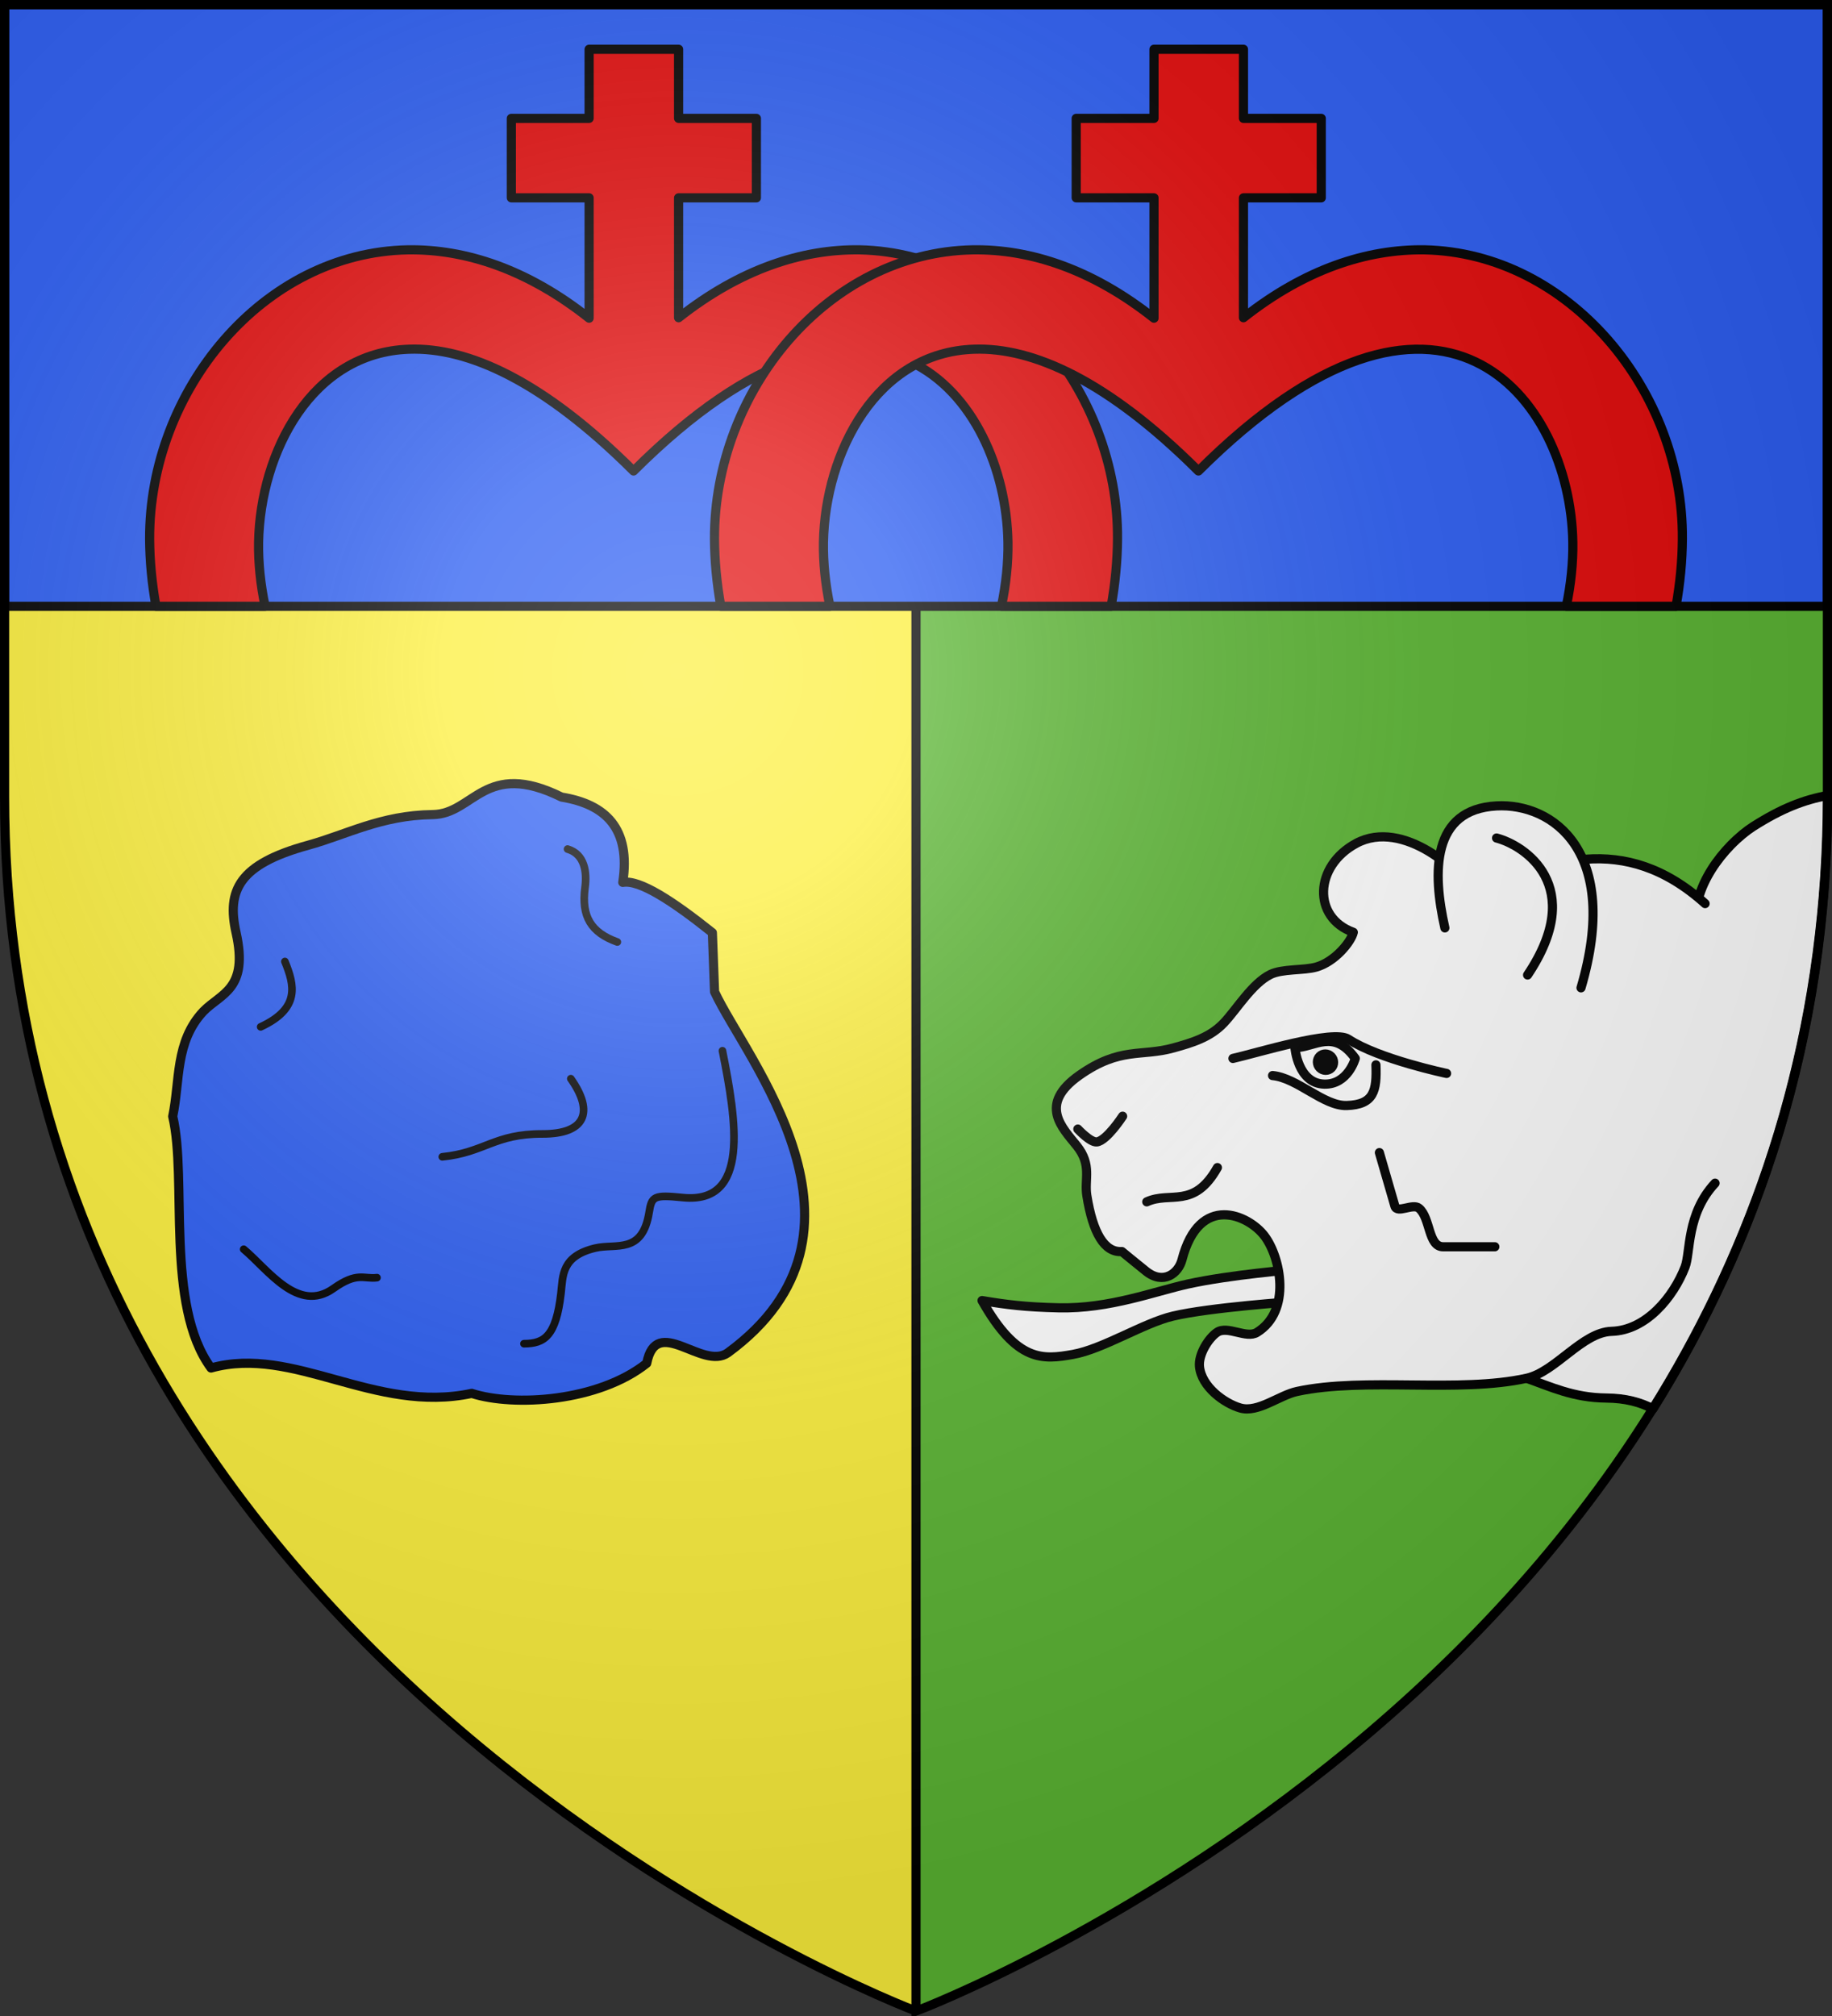
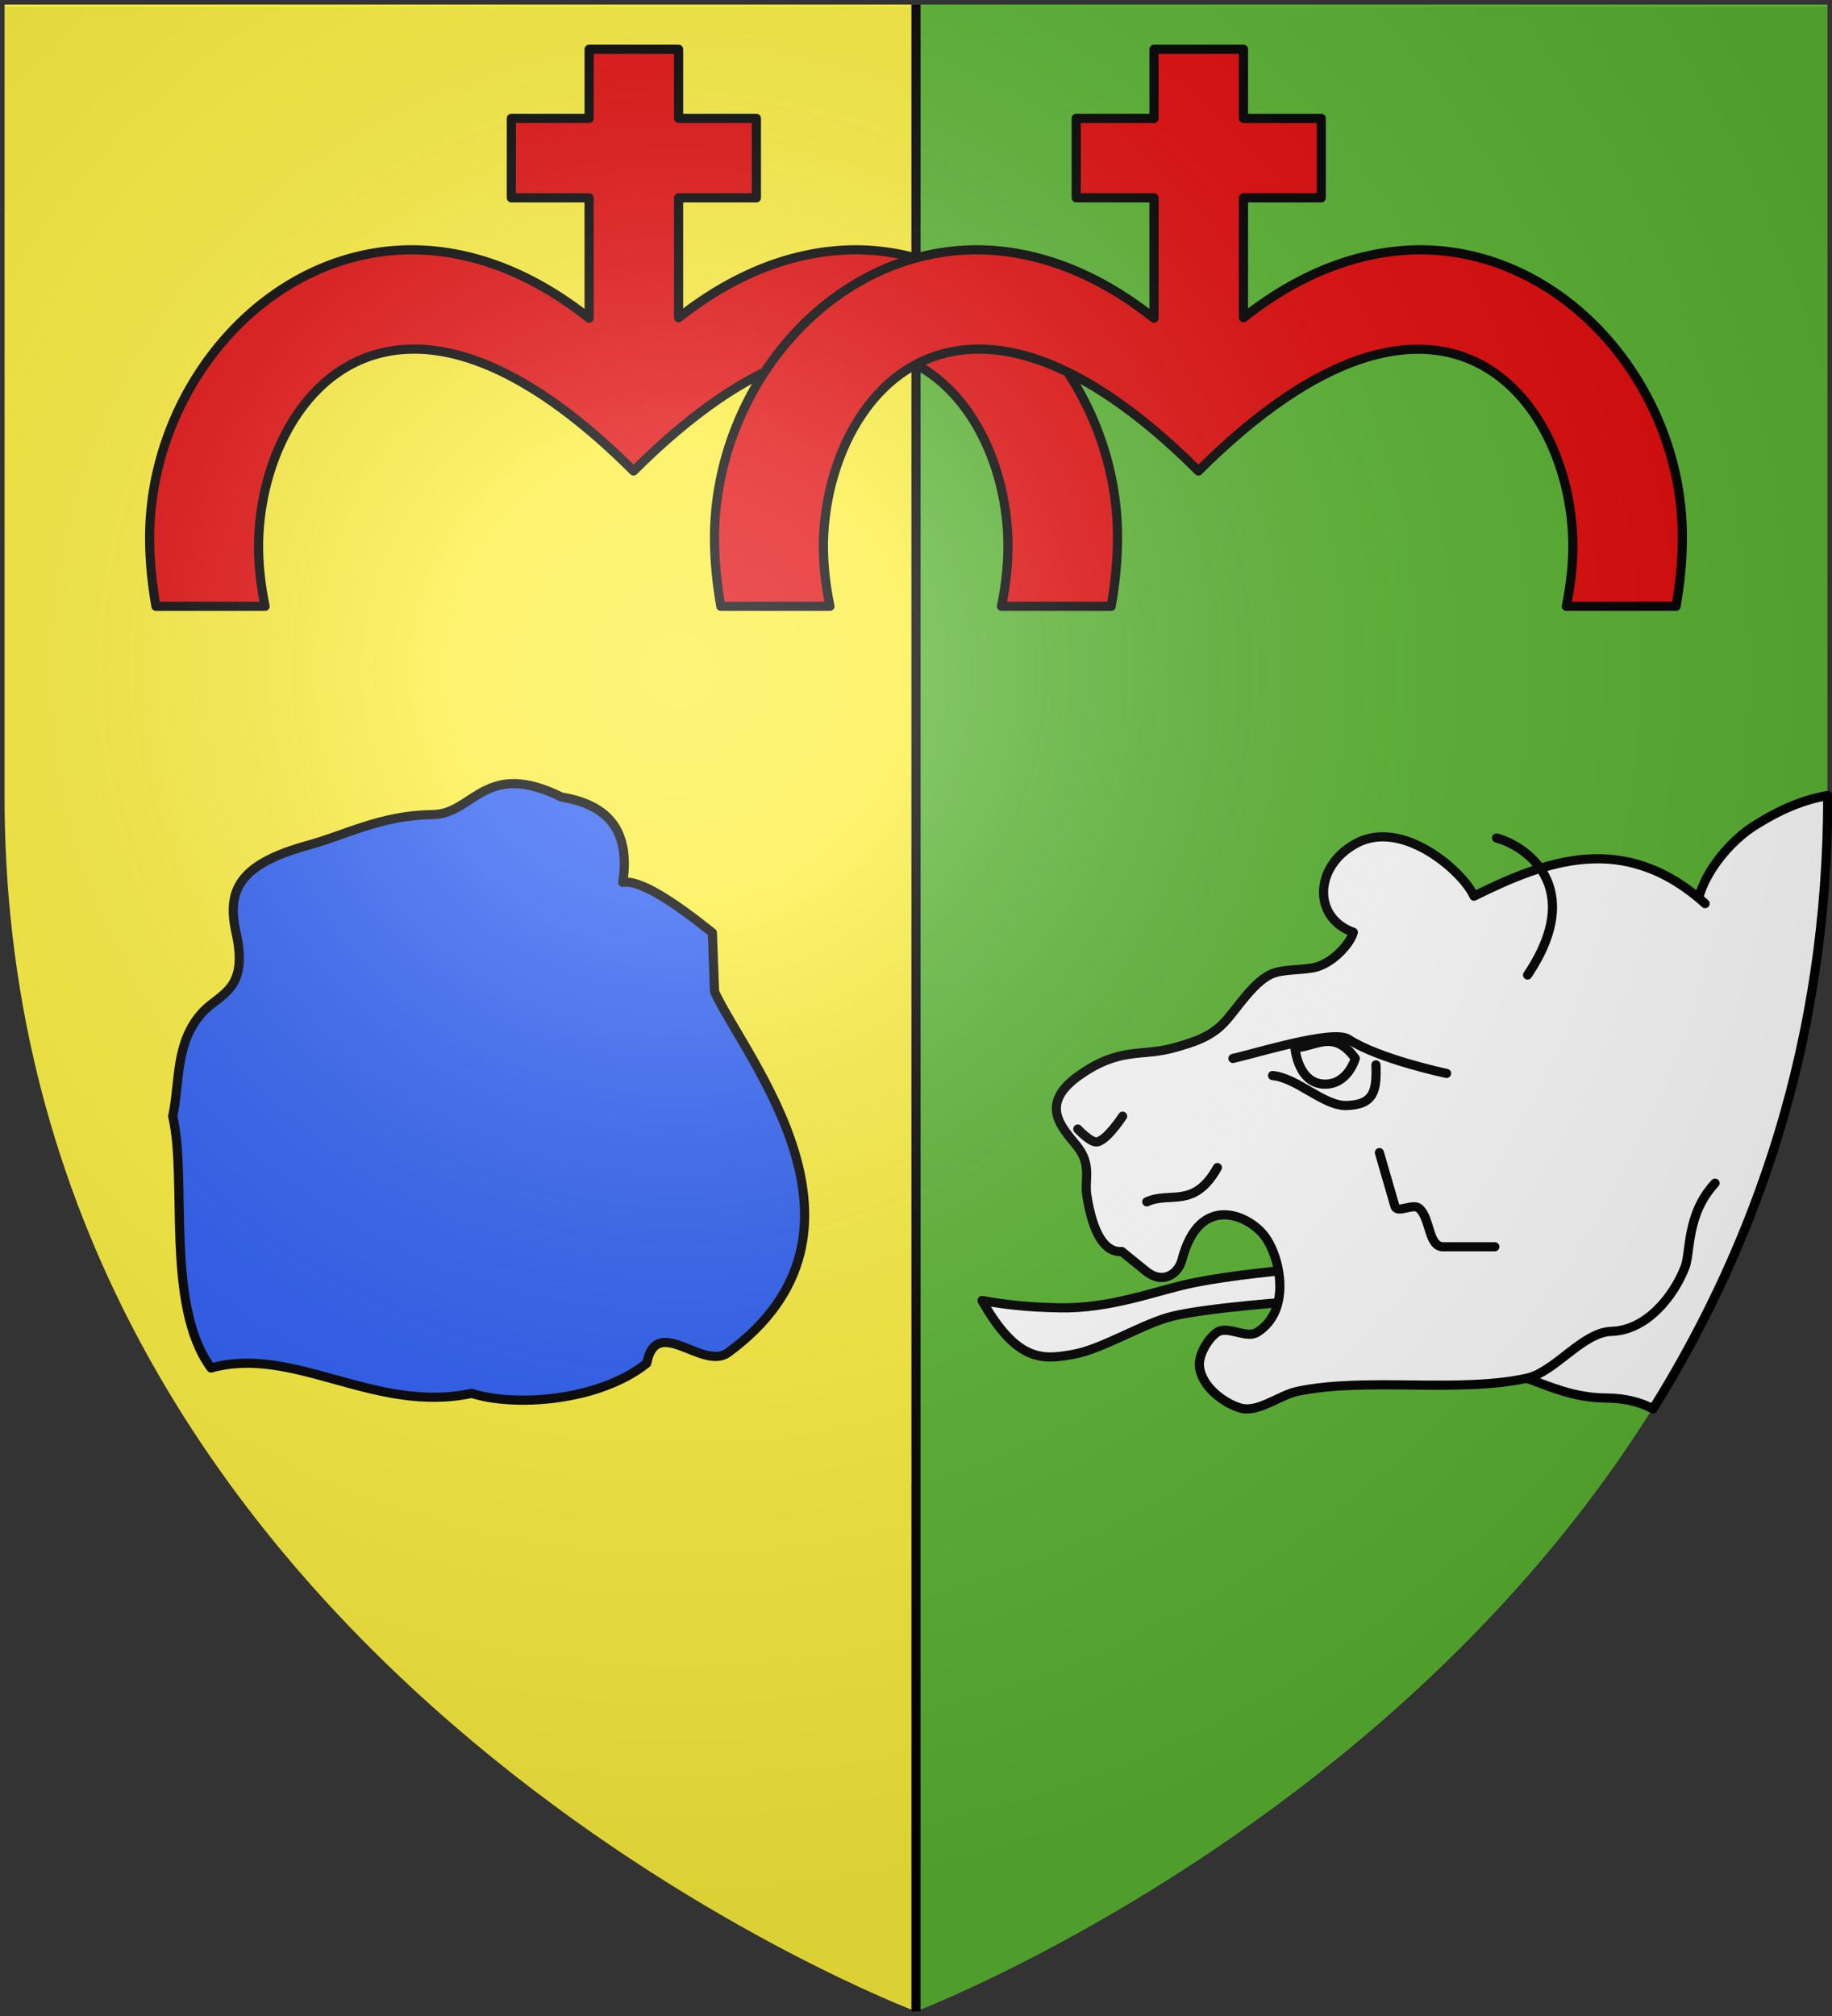
<svg xmlns="http://www.w3.org/2000/svg" width="600" height="660">
  <rect width="100%" height="100%" fill="#333333" stroke="none" />
  <radialGradient id="a" cx="221.445" cy="226.331" r="300" gradientTransform="matrix(1.353 0 0 1.349 -77.63 -85.747)" gradientUnits="userSpaceOnUse">
    <stop offset="0" stop-color="#fff" stop-opacity=".314" />
    <stop offset=".19" stop-color="#fff" stop-opacity=".251" />
    <stop offset=".6" stop-color="#6b6b6b" stop-opacity=".125" />
    <stop offset="1" stop-opacity=".125" />
  </radialGradient>
  <path fill="#fcef3c" fill-rule="evenodd" d="M1.5 1.5v259.246c0 13.518.669 26.64 1.938 39.39C29.008 556.583 300 658.5 300 658.5V1.5z" />
  <path fill="#5ab532" fill-rule="evenodd" d="M300 1.5v657s271.164-102.986 296.563-358.363a397.54 397.54 0 0 0 1.937-39.39V1.5z" />
  <path fill="none" stroke="#000" stroke-width="3" d="M300 658.5V1.5" />
  <g stroke="#000">
-     <path fill="#2b5df2" stroke-width="3" d="M1.5 1.5h597v197H1.5z" />
    <g stroke-linecap="round" stroke-linejoin="round">
      <g fill="none" stroke-width="1.195">
        <path fill="#fff" d="M-329.136-36.298c-3.119.558-6.053 1.698-9.75 4.043-.84.533-1.888 1.37-2.935 2.441-1.744 1.787-3.483 4.224-4.235 6.995l-22.435 62.352c3.104 1.084 6.105 2.535 10.407 2.572 2.527.022 4.494.55 6.11 1.413C-338.498 22-329.135-4.391-329.135-36.191zM-439.66 29.424c4.592 8.086 7.968 7.693 11.876 7.005 3.913-.688 9.194-4.068 13.073-4.984 4.785-1.13 15.797-1.886 15.797-1.886v-4.176s-8.377.687-13.836 1.886c-4.283.94-10.267 3.247-16.886 3.098-4.4-.098-6.824-.413-10.023-.943z" transform="matrix(2.506 0 0 2.516 1423.415 351.754)" />
        <path fill="#fff" d="M-343.86 14.147c-3.774 4.02-3.18 9.008-3.925 10.92-1.505 3.87-5.065 8.228-9.594 8.36-3.838.113-7.335 5.275-11.115 6.105-8.868 1.948-21.115-.179-29.991 1.714-2.325.496-5.117 2.82-7.415 2.158-2.096-.604-5.073-2.753-5.342-5.393-.16-1.57 1.168-3.688 2.29-4.45 1.376-.934 3.828.868 5.233 0 4.55-2.81 3.072-9.781.981-12.538-2.082-2.745-8.516-5.648-10.793 3.099-.457 1.754-2.416 3.294-4.69 1.485-1.187-.944-3.161-2.562-3.161-2.562-2.273.156-3.797-2.399-4.58-7.28-.344-2.149.704-3.954-1.308-6.472-1.861-2.33-5.13-5.371.366-9.207 5.326-3.717 8.037-2.362 12.295-3.545 2.39-.665 4.751-1.354 6.542-3.236 1.675-1.76 3.69-5.118 6.08-6.305 1.55-.77 4.394-.511 6.022-.976 2.452-.699 4.555-3.308 4.829-4.52-5.354-1.91-5.136-8.625.39-11.578 6.097-3.257 13.99 3.724 15.378 6.875 9.351-4.61 19.612-8.53 30.208.965" transform="matrix(2.506 0 0 2.516 1423.415 351.754)" />
-         <path fill="#fff" d="M-361.38-11.272c5.25-17.713-3.707-24.061-11.036-23.67-8.482.454-8.413 8.592-6.756 15.873" transform="matrix(2.506 0 0 2.516 1423.415 351.754)" />
        <path d="M-401.692.146c3.214.286 6.683 3.99 9.684 3.898 3.58-.11 3.955-1.918 3.828-5.29m15.764-29.518c3.6.93 11.872 6.212 4.054 17.822M-387.73 10.17l2.026 6.961c.294 1.01 2.346-.398 3.153.279 1.514 1.27 1.174 5.012 3.153 5.012h6.756m-45.49-5.848c3.077-1.406 6.155.994 9.233-4.455m-18.241-5.012s1.634 1.762 2.477 1.67c1.293-.14 3.378-3.341 3.378-3.341m14.413-7.519c3.08-.686 13.103-3.802 15.088-2.506 4.012 2.619 12.836 4.455 12.836 4.455" transform="matrix(2.506 0 0 2.516 1423.415 351.754)" />
        <path d="M-398.764-3.474s.362 4.64 3.828 4.734c3.102.084 4.054-3.342 4.054-3.342-2.835-3.921-5.256-1.453-7.882-1.392z" transform="matrix(2.506 0 0 2.516 1423.415 351.754)" />
-         <path fill="#000" fill-rule="evenodd" d="M-277.13-280.435c0 .593-.47 1.074-1.047 1.074-.578 0-1.046-.48-1.046-1.074s.468-1.073 1.046-1.073 1.046.48 1.046 1.073z" transform="matrix(1.771 -1.781 1.771 1.781 1423.415 351.754)" />
      </g>
      <g fill="#e20909" stroke-width="3">
        <path d="M600.287 21.126v22.623h-25.476v26.017h25.476v39.404c-20.254-16.05-40.599-22.657-59.32-22.382-47.587.851-84.814 46.17-84.622 94.726.045 7.035.727 14.382 2.08 21.986h35.736c-1.512-7.294-2.232-14.313-2.127-20.965.576-29.644 17.463-62.186 49.316-63.209 19.189-.681 43.75 10.22 73.492 39.866 79.249-79.053 121.85-24.02 122.617 23.343.105 6.652-.616 13.67-2.127 20.965h35.93c1.352-7.604 2.034-14.951 2.08-21.986.383-48.556-37.034-93.704-84.43-94.726-18.816-.274-39.123 6.294-59.32 22.234V69.766h25.477V43.75h-25.477V21.126z" transform="matrix(1 0 0 1 -407.343 -5)" />
        <path d="M785.288 21.126v22.623H759.81v26.017h25.477v39.404c-20.255-16.05-40.6-22.657-59.32-22.382-47.588.851-84.815 46.17-84.623 94.726.046 7.035.728 14.382 2.08 21.986h35.736c-1.511-7.294-2.232-14.313-2.127-20.965.576-29.644 17.463-62.186 49.317-63.209 19.188-.681 43.75 10.22 73.491 39.866 79.25-79.053 121.85-24.02 122.617 23.343.105 6.652-.616 13.67-2.127 20.965h35.93c1.352-7.604 2.034-14.951 2.08-21.986.384-48.556-37.034-93.704-84.43-94.726-18.816-.274-39.122 6.294-59.32 22.234V69.766h25.477V43.75h-25.477V21.126z" transform="matrix(1 0 0 1 -407.343 -5)" />
      </g>
      <g stroke-width="1.824">
        <path fill="#2b5df2" d="M-189.714 1119.385c2.948 12.477-1.576 37.597 7.637 50.074 16.476-4.592 32.582 9.168 51.933 5.047 8.451 2.718 25.258 1.658 34.86-5.984 1.944-9.897 11.066 1.503 16.161-2.09 32.88-24.052 3.436-58.627-2.647-71.857l-.435-11.752c-7.955-6.346-14.517-10.603-17.846-10.01 1.612-10.703-3.37-15.544-12.187-16.976-15.373-7.599-17.463 3.38-25.68 3.482-10.301.128-17.144 3.99-24.81 6.094-13.847 3.802-16.244 9.018-14.363 17.41 2.531 11.293-2.99 12.037-6.53 15.67-5.67 6.054-4.602 13.793-6.093 20.892z" transform="matrix(1.644 0 0 1.645 368.455 -1475.9)" />
-         <path fill="none" stroke-width="1.52" d="M-167.366 1088.563c1.938 4.714 3.076 9.341-4.824 13m61.133-35.38c3.45 1.02 3.886 4.642 3.484 7.638-.782 5.835 1.246 8.999 6.433 10.856m-18.595 79.943c4.057-.017 6.383-1.473 7.371-10.051.396-3.432.047-7.37 6.835-8.98 4.094-.97 9.374 1.299 10.722-7.102.515-3.213.919-3.534 6.7-2.949 13.442 1.36 10.706-15.175 7.908-29.216m-55.806 21.107c8.487-.87 10.308-4.579 19.968-4.557 8.49.02 10.365-4.288 5.63-10.99m-65.168 33.938c4.848 4.05 10.803 12.817 17.845 7.835 4.809-3.407 6.015-1.849 8.705-2.177" transform="matrix(1.644 0 0 1.645 368.455 -1475.9)" />
      </g>
    </g>
  </g>
  <path fill="url(#a)" fill-rule="evenodd" d="M300 658.5s298.5-112.32 298.5-397.772V2.176H1.5v258.552C1.5 546.18 300 658.5 300 658.5z" />
-   <path fill="none" stroke="#000" stroke-width="3" d="M300 658.397S1.5 546.095 1.5 260.688V1.5h597v259.188c0 285.407-298.5 397.71-298.5 397.71z" />
</svg>